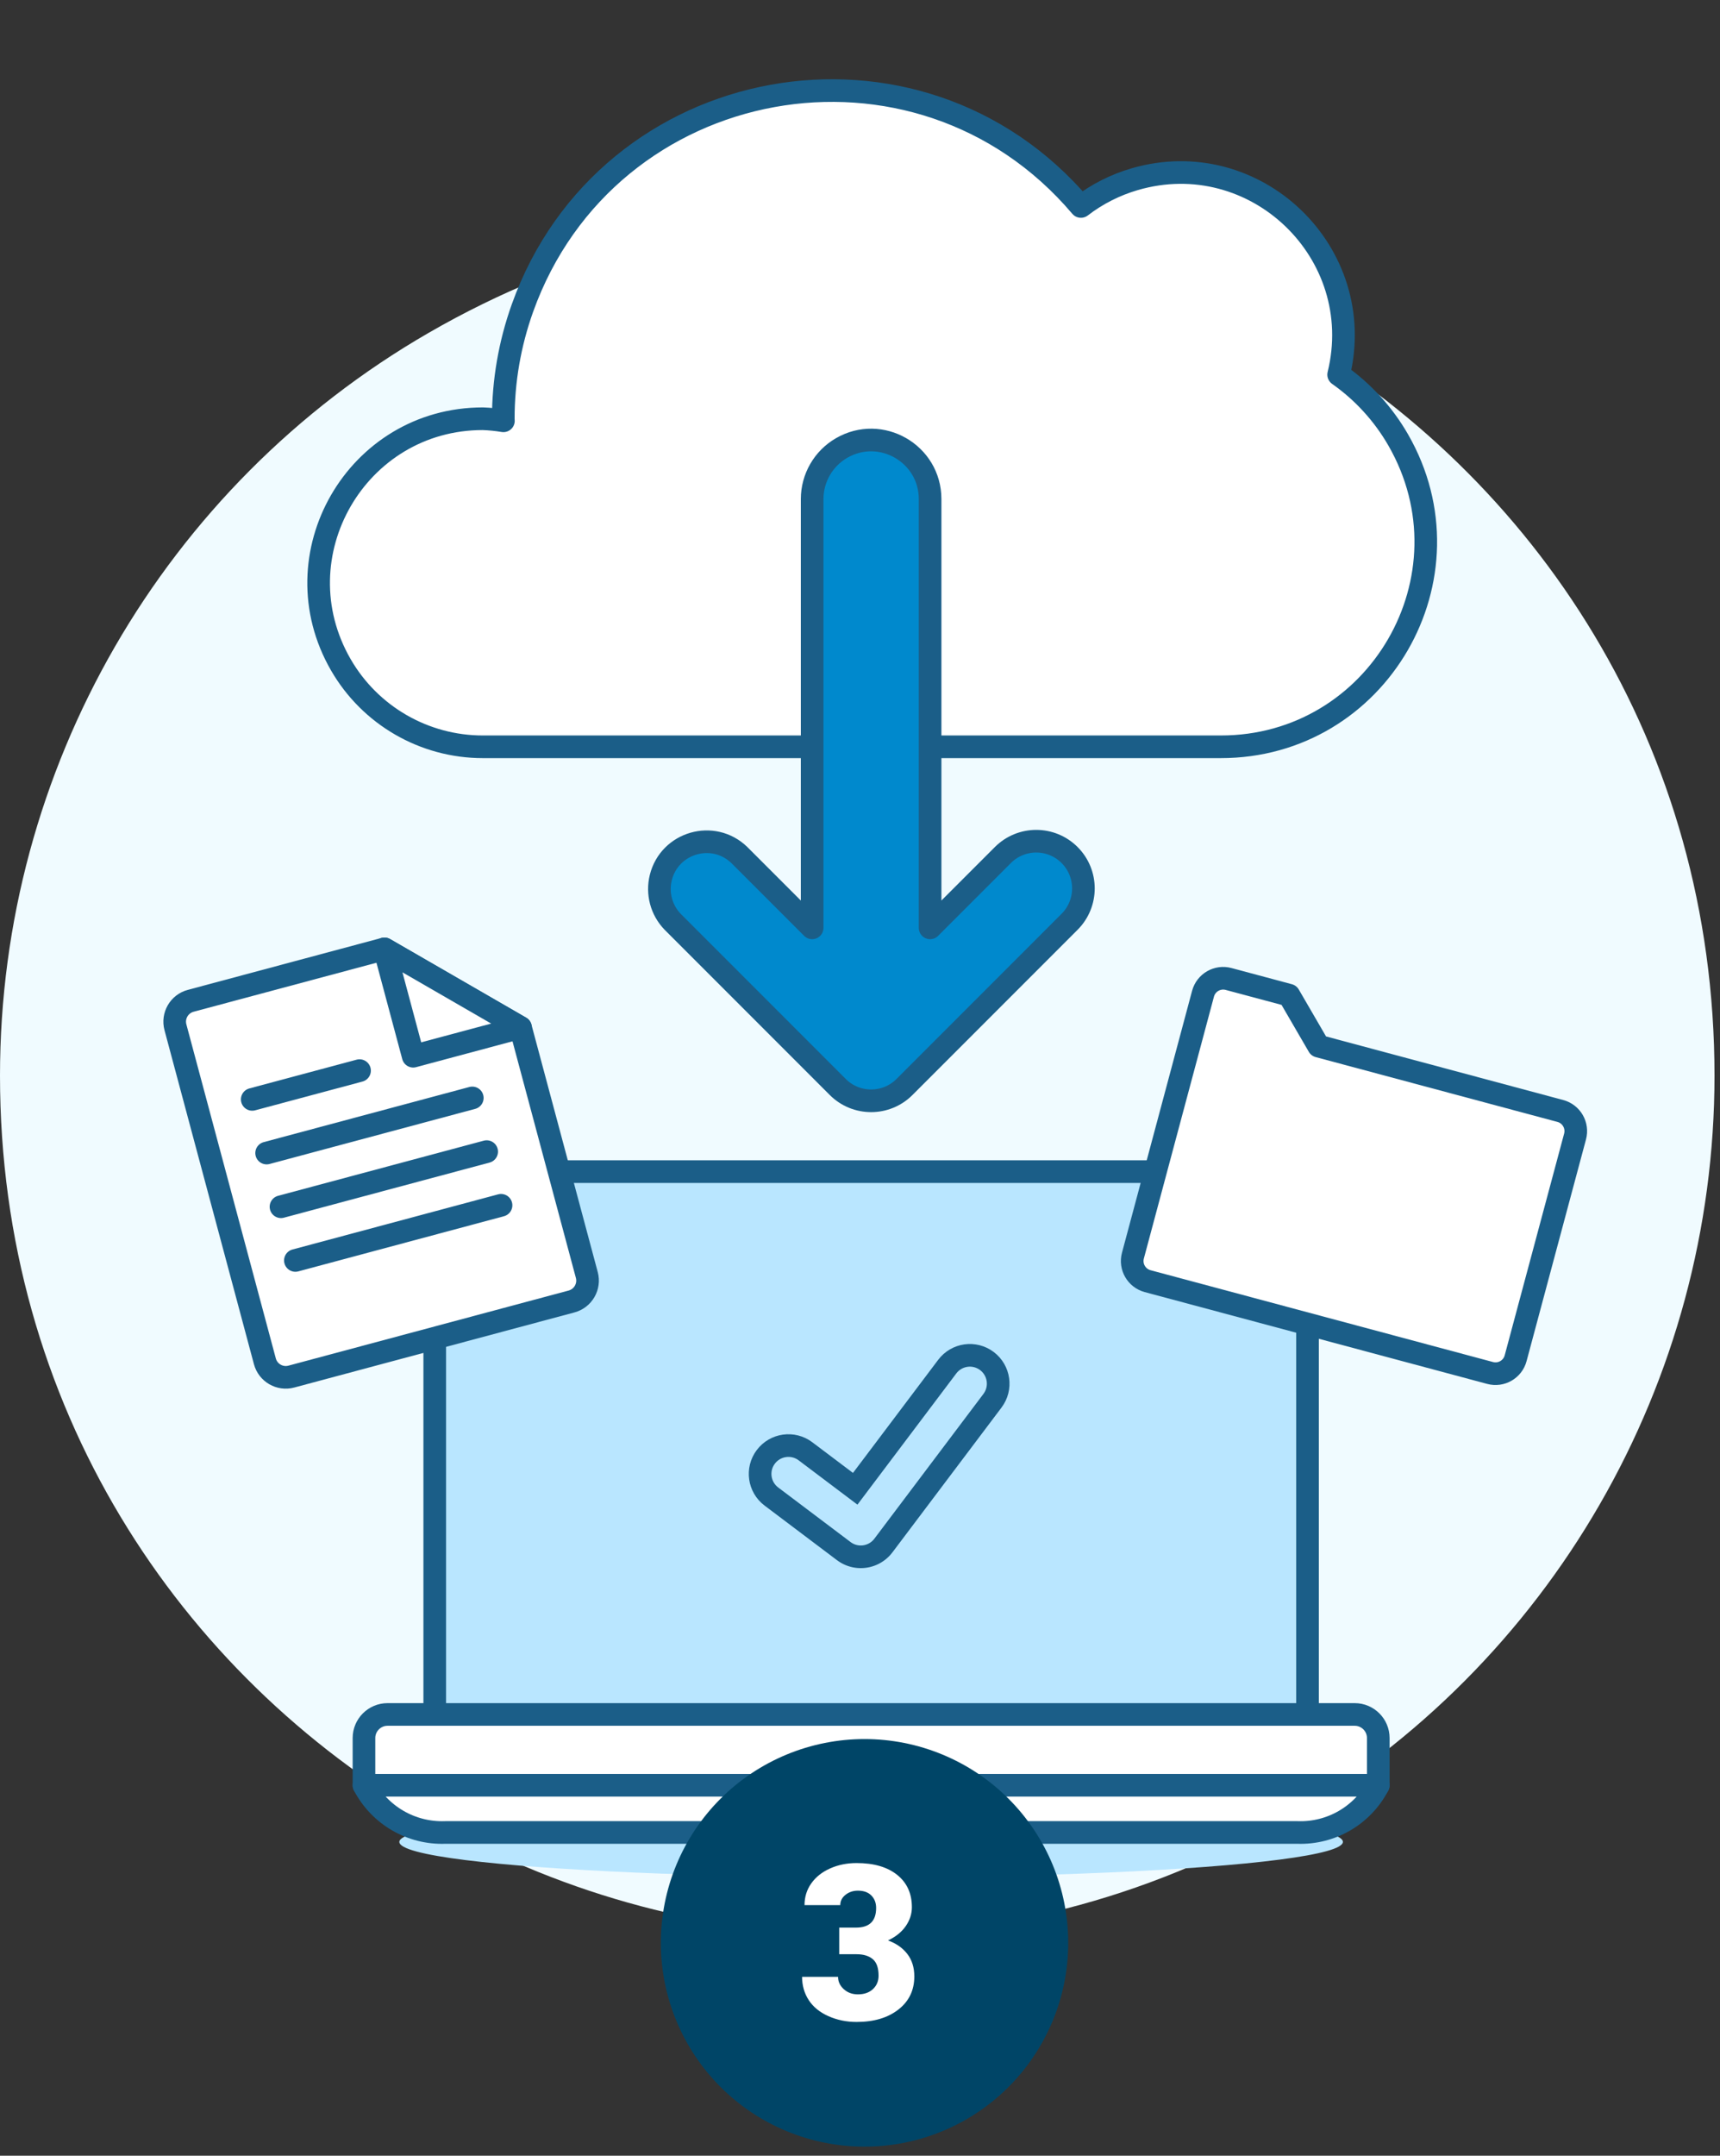
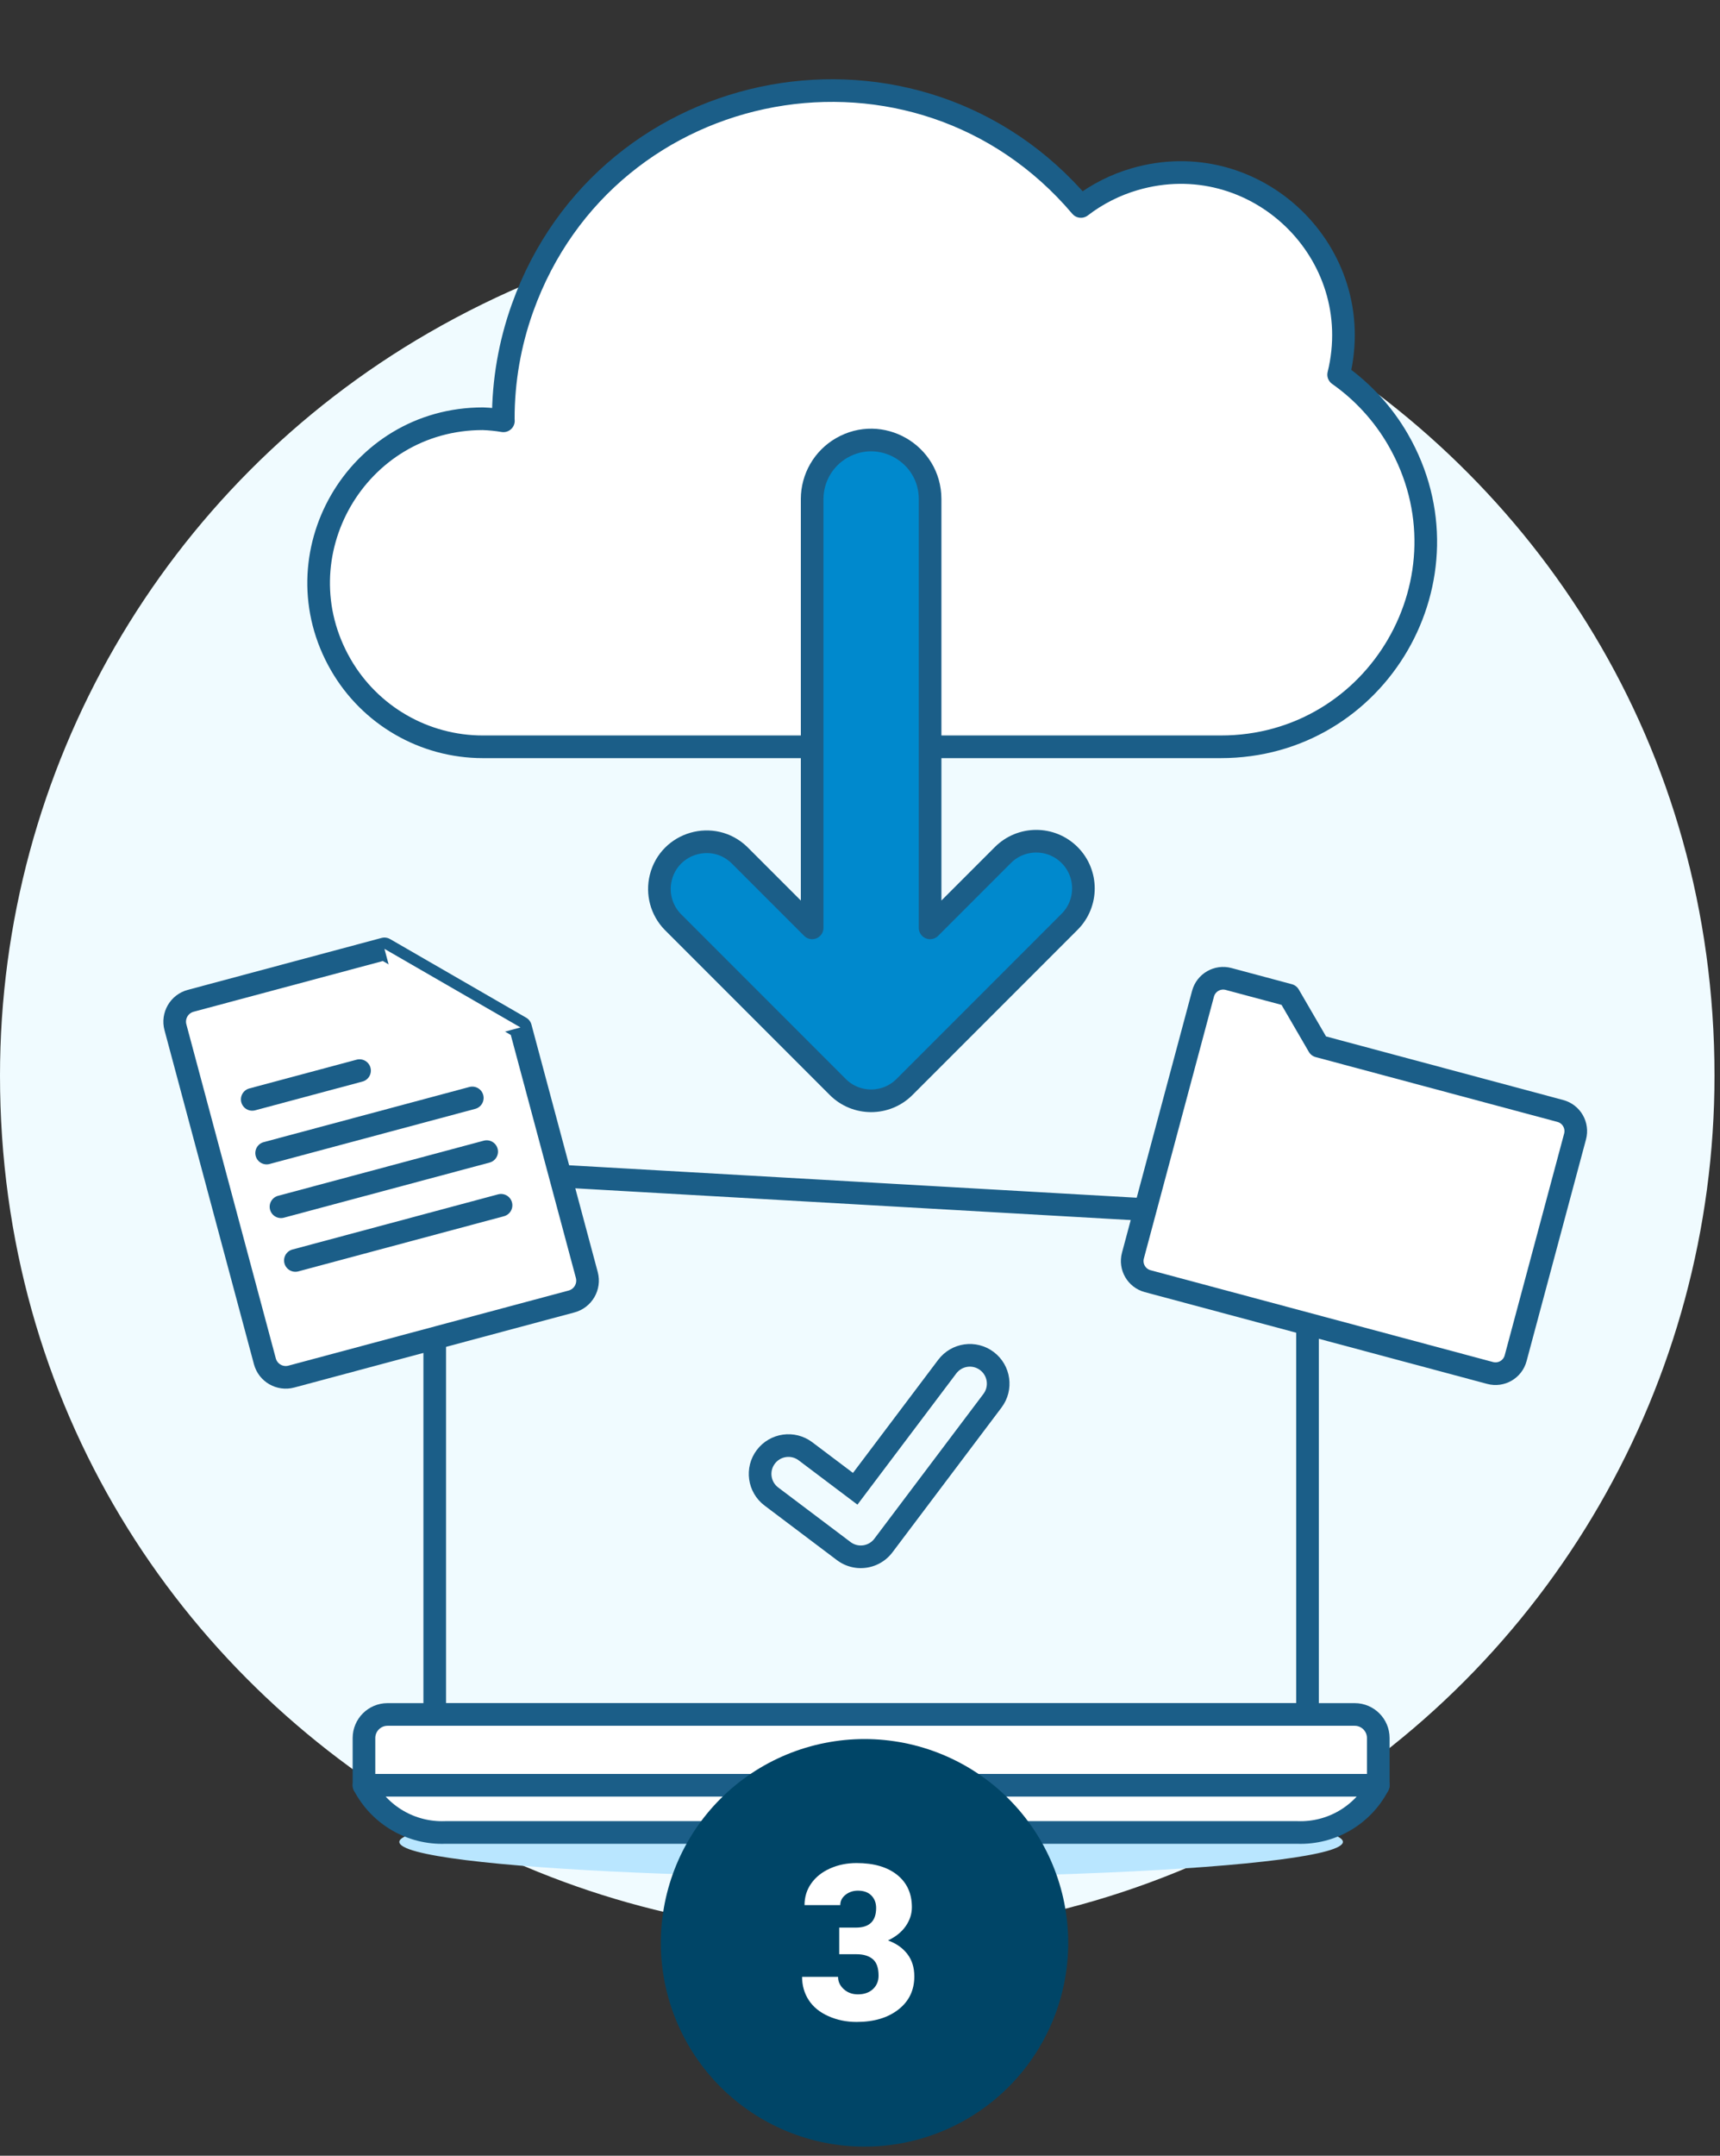
<svg xmlns="http://www.w3.org/2000/svg" width="190" height="238">
  <rect width="100%" height="100%" fill="#333333" stroke="none" />
  <path fill="#F0FBFF" transform="translate(-6.10352e-05 23.921)" d="M0 94.838C0 167.735 78.914 213.296 142.045 176.847C171.344 159.931 189.393 128.669 189.393 94.838C189.393 21.94 110.479 -23.621 47.348 12.828C18.049 29.744 0 61.006 0 94.838Z" />
  <path fill="#B9E6FF" transform="translate(44.114 199.441)" d="M0 3.914C0 6.923 43.429 8.804 78.171 7.299C94.296 6.601 104.229 5.311 104.229 3.914C104.229 0.906 60.8 -0.975 26.057 0.53C9.933 1.228 0 2.518 0 3.914Z" />
  <path fill="white" transform="translate(40.206 189.284)" d="M109.44 0L2.606 0C1.167 0 0 1.167 0 2.606L0 7.817L112.046 7.817L112.046 2.606C112.046 1.167 110.879 0 109.44 0Z" />
  <path fill="none" stroke="#1B5E88" stroke-width="2.5" stroke-linecap="round" stroke-linejoin="round" transform="translate(40.206 189.284)" d="M109.44 0L2.606 0C1.167 0 0 1.167 0 2.606L0 7.817L112.046 7.817L112.046 2.606C112.046 1.167 110.879 0 109.44 0Z" />
  <path fill="white" transform="translate(40.206 197.101)" d="M112.046 0L0 0C1.737 3.319 5.225 5.346 8.969 5.212L103.121 5.212C106.836 5.343 110.298 3.333 112.025 0.042L112.046 0Z" />
  <path fill="none" stroke="#1B5E88" stroke-width="2.5" stroke-linecap="round" stroke-linejoin="round" transform="translate(40.206 197.101)" d="M112.046 0L0 0C1.737 3.319 5.225 5.346 8.969 5.212L103.121 5.212C106.836 5.343 110.298 3.333 112.025 0.042L112.046 0Z" />
-   <path fill="#B9E6FF" transform="translate(48.023 129.353)" d="M96.412 5.212C96.412 2.333 94.078 0 91.2 0L5.212 0C2.333 0 0 2.333 0 5.212L0 59.931L96.412 59.931L96.412 5.212Z" />
-   <path fill="none" stroke="#1B5E88" stroke-width="2.5" stroke-miterlimit="10" transform="translate(48.023 129.353)" d="M96.412 5.212C96.412 2.333 94.078 0 91.2 0L5.212 0C2.333 0 0 2.333 0 5.212L0 59.931L96.412 59.931L96.412 5.212Z" fill-rule="evenodd" />
+   <path fill="none" stroke="#1B5E88" stroke-width="2.5" stroke-miterlimit="10" transform="translate(48.023 129.353)" d="M96.412 5.212L5.212 0C2.333 0 0 2.333 0 5.212L0 59.931L96.412 59.931L96.412 5.212Z" fill-rule="evenodd" />
  <path fill="white" transform="translate(35.197 9.999)" d="M112.677 31.364C115.975 17.895 103.455 5.908 90.142 9.787C87.994 10.412 85.982 11.433 84.207 12.796C66.181 -8.457 31.908 -2.225 22.516 24.012C21.113 27.933 20.396 32.067 20.399 36.232C20.399 36.31 20.412 36.383 20.412 36.461C19.659 36.335 18.899 36.259 18.137 36.232C4.196 36.232 -4.517 51.323 2.453 63.396C5.688 68.999 11.667 72.451 18.137 72.451L99.631 72.451C117.032 72.476 127.934 53.655 119.256 38.572C117.614 35.719 115.369 33.259 112.677 31.364Z" />
  <path fill="none" stroke="#1B5E88" stroke-width="2.5" stroke-linecap="round" stroke-linejoin="round" transform="translate(35.197 9.999)" d="M112.677 31.364C115.975 17.895 103.455 5.908 90.142 9.787C87.994 10.412 85.982 11.433 84.207 12.796C66.181 -8.457 31.908 -2.225 22.516 24.012C21.113 27.933 20.396 32.067 20.399 36.232C20.399 36.31 20.412 36.383 20.412 36.461C19.659 36.335 18.899 36.259 18.137 36.232C4.196 36.232 -4.517 51.323 2.453 63.396C5.688 68.999 11.667 72.451 18.137 72.451L99.631 72.451C117.032 72.476 127.934 53.655 119.256 38.572C117.614 35.719 115.369 33.259 112.677 31.364Z" fill-rule="evenodd" />
  <path fill="#0089CD" transform="translate(72.841 48.578)" d="M45.312 45.822C43.277 43.787 39.978 43.787 37.943 45.822L29.902 53.863L29.902 6.512C29.893 1.497 24.458 -1.627 20.12 0.888C18.114 2.051 16.878 4.193 16.873 6.512L16.873 53.863L8.832 45.822C5.946 43.035 1.126 44.417 0.155 48.309C-0.28 50.053 0.214 51.898 1.463 53.191L19.703 71.431C21.738 73.465 25.037 73.465 27.072 71.431L45.312 53.191C47.346 51.156 47.346 47.857 45.312 45.822Z" />
  <path fill="none" stroke="#1B5E88" stroke-width="2.5" stroke-linejoin="round" transform="translate(72.841 48.578)" d="M45.312 45.822C43.277 43.787 39.978 43.787 37.943 45.822L29.902 53.863L29.902 6.512C29.893 1.497 24.458 -1.627 20.12 0.888C18.114 2.051 16.878 4.193 16.873 6.512L16.873 53.863L8.832 45.822C5.946 43.035 1.126 44.417 0.155 48.309C-0.28 50.053 0.214 51.898 1.463 53.191L19.703 71.431C21.738 73.465 25.037 73.465 27.072 71.431L45.312 53.191C47.346 51.156 47.346 47.857 45.312 45.822Z" fill-rule="evenodd" />
  <path fill="white" transform="translate(19.297 104.761)" d="M45.526 36.006C45.866 37.279 45.11 38.587 43.837 38.929L12.887 47.221C11.614 47.562 10.305 46.808 9.963 45.535L0.082 8.656C-0.259 7.383 0.495 6.075 1.768 5.733L23.171 0L38.201 8.677L45.526 36.006Z" />
  <path fill="none" stroke="#1B5E88" stroke-width="2.5" stroke-linecap="round" stroke-linejoin="round" transform="translate(19.297 104.761)" d="M45.526 36.006C45.866 37.279 45.11 38.587 43.837 38.929L12.887 47.221C11.614 47.562 10.305 46.808 9.963 45.535L0.082 8.656C-0.259 7.383 0.495 6.075 1.768 5.733L23.171 0L38.201 8.677L45.526 36.006Z" />
  <path fill="white" transform="translate(42.468 104.758)" d="M0 0L3.176 11.853L15.03 8.677L0 0Z" />
-   <path fill="none" stroke="#1B5E88" stroke-width="2.5" stroke-linecap="round" stroke-linejoin="round" transform="translate(42.468 104.758)" d="M0 0L3.176 11.853L15.03 8.677L0 0Z" />
  <path fill="none" stroke="#1B5E88" stroke-width="2.5" stroke-linecap="round" stroke-linejoin="round" transform="translate(27.863 118.201)" d="M0 3.176L11.854 0" fill-rule="evenodd" />
  <path fill="none" stroke="#1B5E88" stroke-width="2.5" stroke-linecap="round" stroke-linejoin="round" transform="translate(29.453 121.216)" d="M0 6.087L22.719 0" fill-rule="evenodd" />
  <path fill="none" stroke="#1B5E88" stroke-width="2.5" stroke-linecap="round" stroke-linejoin="round" transform="translate(31.039 127.144)" d="M0 6.087L22.722 0" fill-rule="evenodd" />
  <path fill="none" stroke="#1B5E88" stroke-width="2.5" stroke-linecap="round" stroke-linejoin="round" transform="translate(32.629 133.069)" d="M0 6.09L22.719 0" fill-rule="evenodd" />
  <path fill="white" transform="translate(125.069 108.004)" d="M42.356 41.95C42.028 43.179 40.765 43.908 39.537 43.579L1.707 33.442C0.479 33.113 -0.25 31.851 0.079 30.623L7.823 1.707C8.153 0.479 9.416 -0.25 10.645 0.079L17.318 1.866L20.591 7.497L47.292 14.652C48.522 14.981 49.251 16.245 48.92 17.475L42.356 41.95Z" />
  <path fill="none" stroke="#1B5E88" stroke-width="2.5" stroke-linecap="round" stroke-linejoin="round" transform="translate(125.069 108.004)" d="M42.356 41.95C42.028 43.179 40.765 43.908 39.537 43.579L1.707 33.442C0.479 33.113 -0.25 31.851 0.079 30.623L7.823 1.707C8.153 0.479 9.416 -0.25 10.645 0.079L17.318 1.866L20.591 7.497L47.292 14.652C48.522 14.981 49.251 16.245 48.92 17.475L42.356 41.95Z" fill-rule="evenodd" />
  <path fill="#004567" transform="translate(73 191.999)" d="M45 22.5Q45 23.052 44.973 23.604Q44.946 24.156 44.892 24.705Q44.838 25.255 44.756 25.801Q44.675 26.348 44.568 26.89Q44.46 27.431 44.326 27.967Q44.191 28.503 44.031 29.031Q43.871 29.56 43.685 30.08Q43.499 30.6 43.287 31.11Q43.076 31.621 42.84 32.12Q42.604 32.619 42.343 33.106Q42.083 33.594 41.799 34.067Q41.515 34.541 41.208 35Q40.901 35.46 40.572 35.903Q40.243 36.347 39.893 36.774Q39.542 37.201 39.171 37.61Q38.8 38.019 38.41 38.41Q38.019 38.8 37.61 39.171Q37.201 39.542 36.774 39.893Q36.347 40.243 35.903 40.572Q35.46 40.901 35 41.208Q34.541 41.515 34.067 41.799Q33.594 42.083 33.106 42.343Q32.619 42.604 32.12 42.84Q31.621 43.076 31.11 43.287Q30.6 43.499 30.08 43.685Q29.56 43.871 29.031 44.031Q28.503 44.191 27.967 44.326Q27.431 44.46 26.89 44.568Q26.348 44.675 25.801 44.756Q25.255 44.838 24.705 44.892Q24.156 44.946 23.604 44.973Q23.052 45 22.5 45Q21.948 45 21.396 44.973Q20.844 44.946 20.295 44.892Q19.745 44.838 19.199 44.756Q18.652 44.675 18.11 44.568Q17.569 44.46 17.033 44.326Q16.497 44.191 15.969 44.031Q15.44 43.871 14.92 43.685Q14.4 43.499 13.89 43.287Q13.379 43.076 12.88 42.84Q12.381 42.604 11.894 42.343Q11.406 42.083 10.933 41.799Q10.459 41.515 10 41.208Q9.54 40.901 9.097 40.572Q8.653 40.243 8.226 39.893Q7.799 39.542 7.39 39.171Q6.981 38.8 6.59 38.41Q6.2 38.019 5.829 37.61Q5.458 37.201 5.107 36.774Q4.757 36.347 4.428 35.903Q4.099 35.46 3.792 35Q3.485 34.541 3.201 34.067Q2.917 33.594 2.657 33.106Q2.396 32.619 2.16 32.12Q1.924 31.621 1.713 31.11Q1.501 30.6 1.315 30.08Q1.129 29.56 0.969 29.031Q0.809 28.503 0.674 27.967Q0.54 27.431 0.432 26.89Q0.325 26.348 0.244 25.801Q0.162 25.255 0.108 24.705Q0.054 24.156 0.027 23.604Q0 23.052 0 22.5Q0 21.948 0.027 21.396Q0.054 20.844 0.108 20.295Q0.162 19.745 0.244 19.199Q0.325 18.652 0.432 18.11Q0.54 17.569 0.674 17.033Q0.809 16.497 0.969 15.969Q1.129 15.44 1.315 14.92Q1.501 14.4 1.713 13.89Q1.924 13.379 2.16 12.88Q2.396 12.381 2.657 11.894Q2.917 11.406 3.201 10.933Q3.485 10.459 3.792 10Q4.099 9.54 4.428 9.097Q4.757 8.653 5.107 8.226Q5.458 7.799 5.829 7.39Q6.2 6.981 6.59 6.59Q6.981 6.2 7.39 5.829Q7.799 5.458 8.226 5.107Q8.653 4.757 9.097 4.428Q9.54 4.099 10 3.792Q10.459 3.485 10.933 3.201Q11.406 2.917 11.894 2.657Q12.381 2.396 12.88 2.16Q13.379 1.924 13.89 1.713Q14.4 1.501 14.92 1.315Q15.44 1.129 15.969 0.969Q16.497 0.809 17.033 0.674Q17.569 0.54 18.11 0.432Q18.652 0.325 19.199 0.244Q19.745 0.162 20.295 0.108Q20.844 0.054 21.396 0.027Q21.948 0 22.5 0Q23.052 0 23.604 0.027Q24.156 0.054 24.705 0.108Q25.255 0.162 25.801 0.244Q26.348 0.325 26.89 0.432Q27.431 0.54 27.967 0.674Q28.503 0.809 29.031 0.969Q29.56 1.129 30.08 1.315Q30.6 1.501 31.11 1.713Q31.621 1.924 32.12 2.16Q32.619 2.396 33.106 2.657Q33.594 2.917 34.067 3.201Q34.541 3.485 35 3.792Q35.46 4.099 35.903 4.428Q36.347 4.757 36.774 5.107Q37.201 5.458 37.61 5.829Q38.019 6.2 38.41 6.59Q38.8 6.981 39.171 7.39Q39.542 7.799 39.893 8.226Q40.243 8.653 40.572 9.097Q40.901 9.54 41.208 10Q41.515 10.459 41.799 10.933Q42.083 11.406 42.343 11.894Q42.604 12.381 42.84 12.88Q43.076 13.379 43.287 13.89Q43.499 14.4 43.685 14.92Q43.871 15.44 44.031 15.969Q44.191 16.497 44.326 17.033Q44.46 17.569 44.568 18.11Q44.675 18.652 44.756 19.199Q44.838 19.745 44.892 20.295Q44.946 20.844 44.973 21.396Q45 21.948 45 22.5Z" />
  <path fill="white" transform="translate(88.602 205.69)" d="M4.102 7.125L5.965 7.125C7.441 7.125 8.18 6.402 8.18 4.957C8.18 4.395 8.004 3.936 7.652 3.58C7.301 3.225 6.805 3.047 6.164 3.047C5.641 3.047 5.186 3.199 4.799 3.504C4.412 3.809 4.219 4.188 4.219 4.641L0.27 4.641C0.27 3.742 0.52 2.941 1.02 2.238C1.52 1.535 2.213 0.986 3.1 0.592C3.986 0.197 4.961 0 6.023 0C7.922 0 9.414 0.434 10.5 1.301C11.586 2.168 12.129 3.359 12.129 4.875C12.129 5.609 11.904 6.303 11.455 6.955C11.006 7.607 10.352 8.137 9.492 8.543C10.398 8.871 11.109 9.369 11.625 10.037C12.141 10.705 12.398 11.531 12.398 12.516C12.398 14.039 11.812 15.258 10.641 16.172C9.469 17.086 7.93 17.543 6.023 17.543C4.906 17.543 3.869 17.33 2.912 16.904C1.955 16.479 1.23 15.889 0.738 15.135C0.246 14.381 0 13.523 0 12.562L3.973 12.562C3.973 13.086 4.184 13.539 4.605 13.922C5.027 14.305 5.547 14.496 6.164 14.496C6.859 14.496 7.414 14.303 7.828 13.916C8.242 13.529 8.449 13.035 8.449 12.434C8.449 11.574 8.234 10.965 7.805 10.605C7.375 10.246 6.781 10.066 6.023 10.066L4.102 10.066L4.102 7.125Z" />
  <path fill="none" stroke="#1B5E88" stroke-width="2.5" stroke-miterlimit="10" transform="matrix(0.993 0.122 -0.122 0.993 85.874 146.999)" d="M23.359 0.419C24.855 1.283 25.367 3.195 24.504 4.69L14.499 22.019C13.944 22.98 12.955 23.535 11.923 23.58L11.751 23.582C11.232 23.576 10.709 23.441 10.228 23.163L1.564 18.161C0.068 17.298 -0.444 15.385 0.419 13.89C1.283 12.395 3.195 11.882 4.69 12.746L10.646 16.184L19.088 1.564C19.952 0.068 21.864 -0.444 23.359 0.419Z" fill-rule="evenodd" />
</svg>